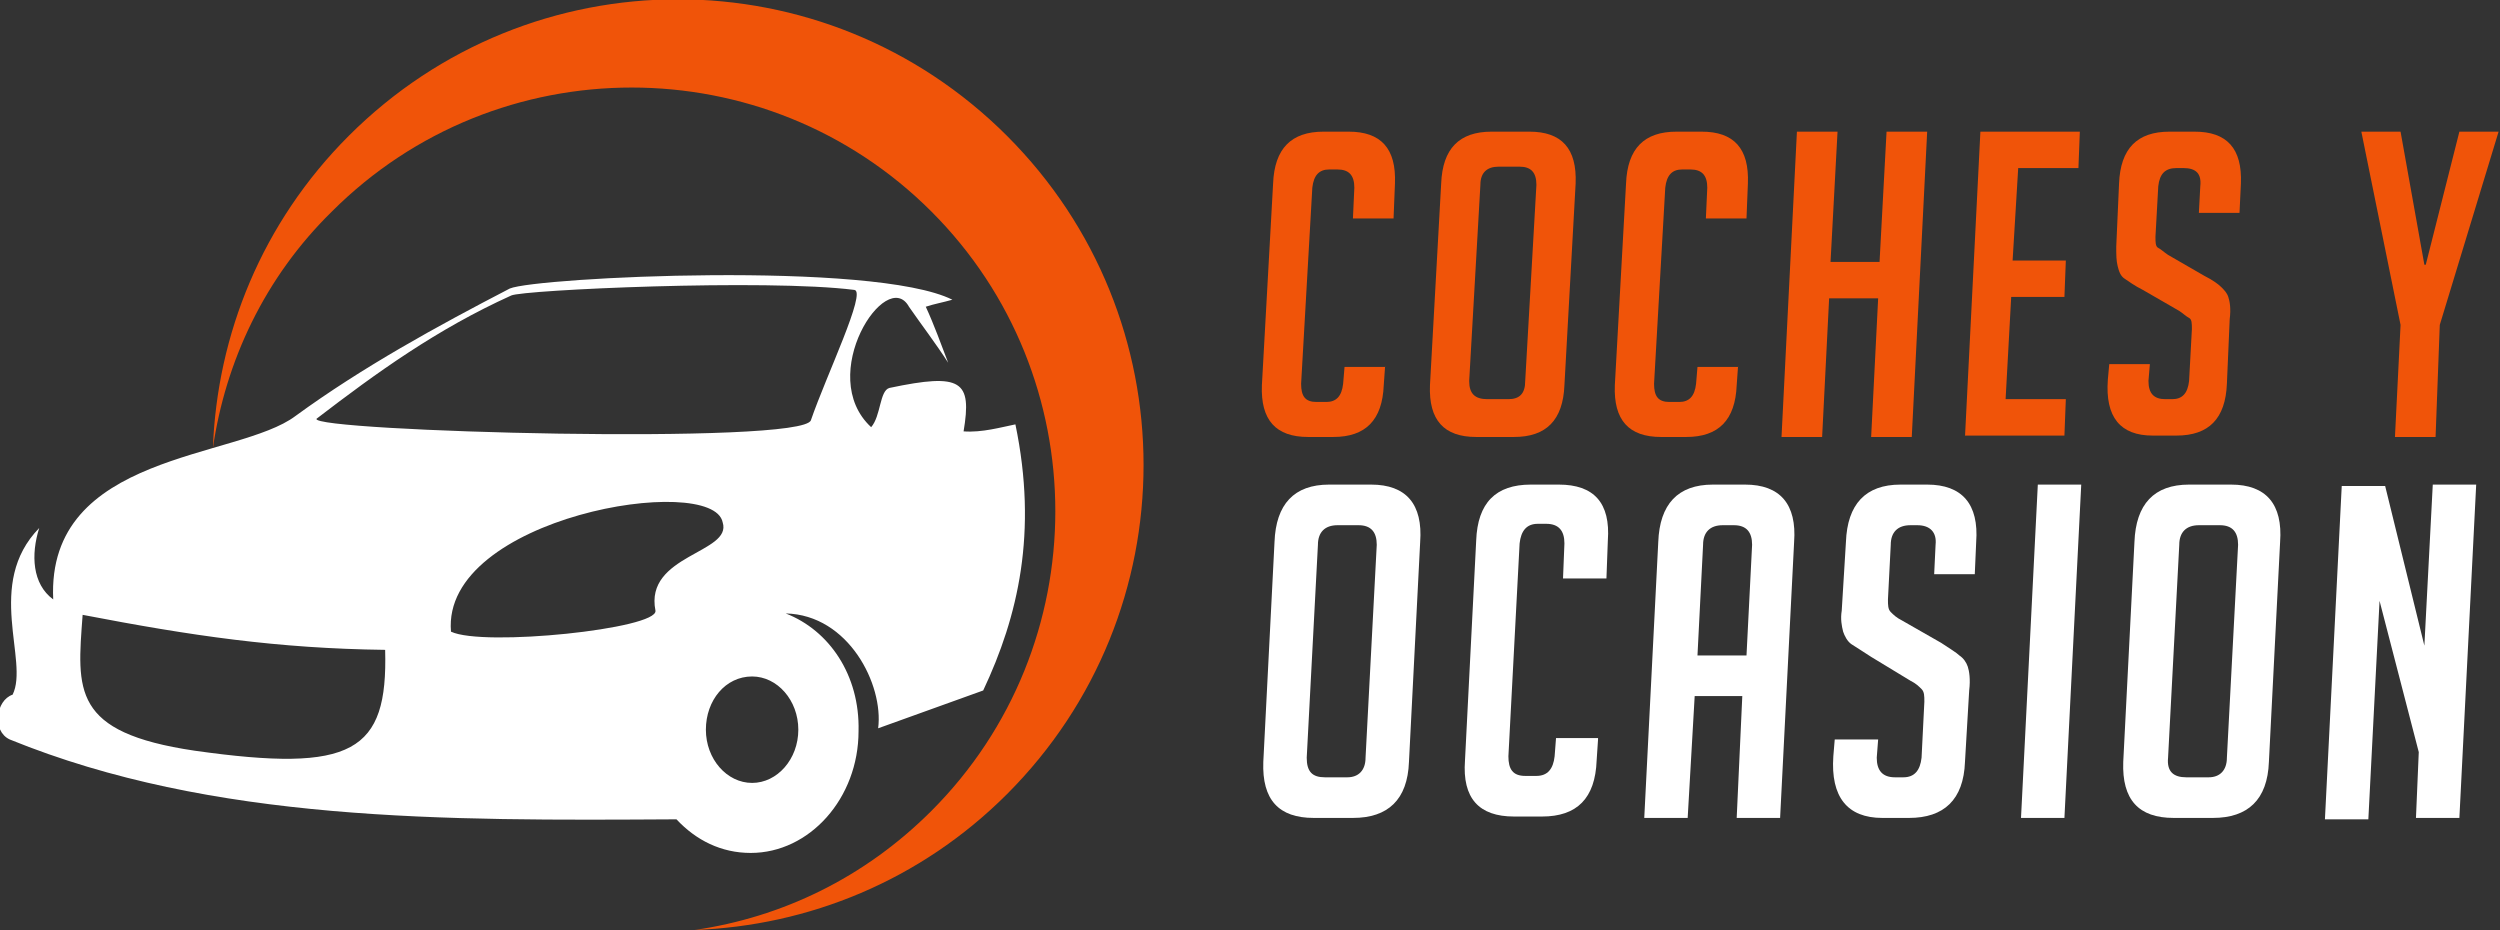
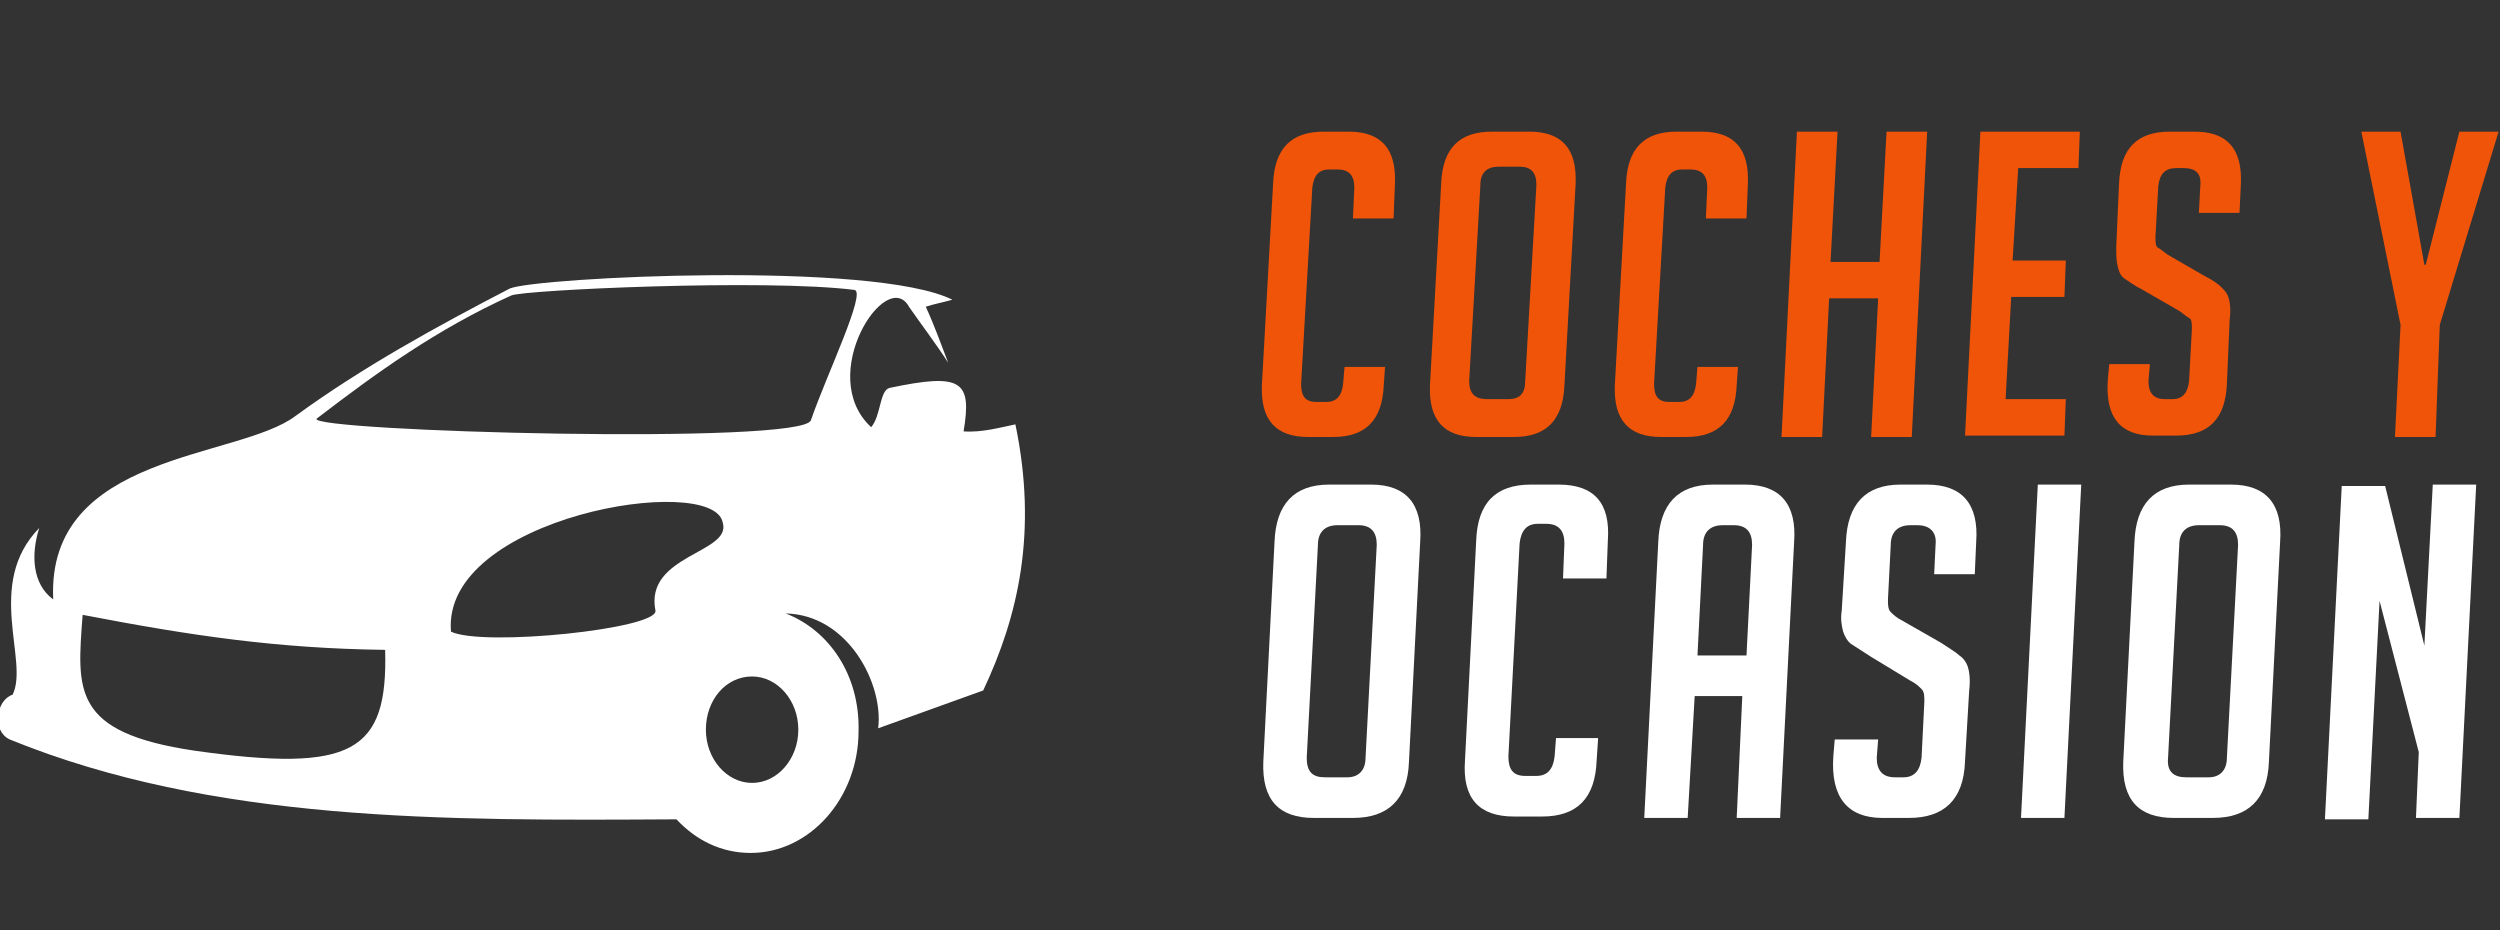
<svg xmlns="http://www.w3.org/2000/svg" version="1.1" id="Layer_1" x="0px" y="0px" width="178.5px" height="66.4px" viewBox="0 0 178.5 66.4" style="enable-background:new 0 0 178.5 66.4;" xml:space="preserve">
  <rect x="0" y="0" width="178.5" height="66.4" fill="#333333" stroke="none" />
  <style type="text/css">
	.st0{fill:#F05409;}
	.st1{fill:#FFFFFF;}
	.st2{fill-rule:evenodd;clip-rule:evenodd;fill:#FFFFFF;}
	.st3{fill-rule:evenodd;clip-rule:evenodd;fill:#F05409;}
</style>
  <g>
    <g>
      <path class="st0" d="M98.9,26.1l-0.1,1.4c-0.1,2.5-1.3,3.7-3.6,3.7h-1.8c-2.3,0-3.4-1.2-3.3-3.7l0.8-14.4c0.1-2.5,1.3-3.7,3.6-3.7    h1.8c2.3,0,3.4,1.2,3.3,3.7l-0.1,2.5h-2.9l0.1-2.2c0-0.9-0.4-1.3-1.2-1.3h-0.6c-0.7,0-1.1,0.4-1.2,1.3l-0.8,14    c0,0.9,0.3,1.3,1.1,1.3h0.7c0.7,0,1.1-0.4,1.2-1.3l0.1-1.2H98.9z" />
      <path class="st0" d="M105.4,31.2c-2.3,0-3.4-1.2-3.3-3.7l0.8-14.4c0.1-2.5,1.3-3.7,3.6-3.7h2.7c2.3,0,3.4,1.2,3.3,3.7l-0.8,14.4    c-0.1,2.5-1.3,3.7-3.6,3.7H105.4z M106.2,28.5h1.5c0.8,0,1.2-0.4,1.2-1.3l0.8-14c0-0.9-0.4-1.3-1.2-1.3H107    c-0.8,0-1.3,0.4-1.3,1.3l-0.8,14C104.9,28.1,105.3,28.5,106.2,28.5z" />
      <path class="st0" d="M124.1,26.1l-0.1,1.4c-0.1,2.5-1.3,3.7-3.6,3.7h-1.8c-2.3,0-3.4-1.2-3.3-3.7l0.8-14.4    c0.1-2.5,1.3-3.7,3.6-3.7h1.8c2.3,0,3.4,1.2,3.3,3.7l-0.1,2.5h-2.9l0.1-2.2c0-0.9-0.4-1.3-1.2-1.3h-0.6c-0.7,0-1.1,0.4-1.2,1.3    l-0.8,14c0,0.9,0.3,1.3,1.1,1.3h0.7c0.7,0,1.1-0.4,1.2-1.3l0.1-1.2H124.1z" />
      <path class="st0" d="M133.6,31.2l0.5-9.9h-3.5l-0.5,9.9h-2.9l1.1-21.8h2.9l-0.5,9.3h3.5l0.5-9.3h2.9l-1.1,21.8H133.6z" />
      <path class="st0" d="M140.3,31.2l1.1-21.8h7.1l-0.1,2.6h-4.3l-0.4,6.6h3.8l-0.1,2.6h-3.8l-0.4,7.3h4.3l-0.1,2.6H140.3z" />
      <path class="st0" d="M157,15.2l0.1-1.9c0.1-0.9-0.3-1.3-1.2-1.3h-0.5c-0.8,0-1.2,0.4-1.3,1.3l-0.2,3.6c0,0.4,0,0.7,0.2,0.8    s0.4,0.3,0.7,0.5l2.6,1.5c0.6,0.3,1,0.6,1.2,0.8c0.2,0.2,0.4,0.4,0.5,0.7c0.1,0.3,0.2,0.8,0.1,1.6l-0.2,4.6    c-0.1,2.5-1.3,3.7-3.6,3.7h-1.7c-2.3,0-3.4-1.3-3.2-4l0.1-1.1h2.9l-0.1,1.2c0,0.9,0.4,1.3,1.2,1.3h0.5c0.7,0,1.1-0.4,1.2-1.3    l0.2-3.7c0-0.4,0-0.7-0.2-0.8c-0.2-0.1-0.4-0.3-0.7-0.5l-2.6-1.5c-0.6-0.3-1-0.6-1.3-0.8c-0.3-0.2-0.4-0.5-0.5-0.9    c-0.1-0.4-0.1-0.8-0.1-1.4l0.2-4.5c0.1-2.5,1.3-3.7,3.6-3.7h1.8c2.3,0,3.4,1.2,3.3,3.7l-0.1,2.1H157z" />
      <path class="st0" d="M173.9,31.2h-2.9l0.4-8l-2.8-13.8h2.8l1.7,9.5h0.1l2.4-9.5h2.8l-4.2,13.8L173.9,31.2z" />
      <path class="st1" d="M93.8,58.4c-2.5,0-3.7-1.3-3.6-4L91,38.7c0.1-2.7,1.4-4.1,3.9-4.1h3c2.5,0,3.7,1.4,3.5,4.1l-0.8,15.7    c-0.1,2.7-1.5,4-4,4H93.8z M94.6,55.5h1.6c0.8,0,1.3-0.5,1.3-1.4l0.8-15.2c0-0.9-0.4-1.4-1.3-1.4h-1.5c-0.9,0-1.4,0.5-1.4,1.4    l-0.8,15.2C93.3,55.1,93.7,55.5,94.6,55.5z" />
      <path class="st1" d="M114.1,52.8l-0.1,1.5c-0.1,2.7-1.4,4-3.9,4h-2c-2.5,0-3.7-1.3-3.5-4l0.8-15.7c0.1-2.7,1.4-4,3.9-4h2    c2.5,0,3.7,1.3,3.5,4l-0.1,2.7h-3.1l0.1-2.5c0-0.9-0.4-1.4-1.3-1.4h-0.6c-0.8,0-1.2,0.5-1.3,1.4l-0.8,15.2c0,0.9,0.3,1.4,1.2,1.4    h0.8c0.8,0,1.2-0.5,1.3-1.4l0.1-1.3H114.1z" />
      <path class="st1" d="M120.5,58.4h-3.1l1-19.7c0.1-2.7,1.4-4.1,3.9-4.1h2.3c2.5,0,3.7,1.4,3.5,4.1l-1,19.7h-3.1l0.4-8.7H121    L120.5,58.4z M124.7,46.8l0.4-7.9c0-0.9-0.4-1.4-1.3-1.4H123c-0.9,0-1.4,0.5-1.4,1.4l-0.4,7.9H124.7z" />
      <path class="st1" d="M138.1,41l0.1-2.1c0.1-0.9-0.4-1.4-1.3-1.4h-0.5c-0.9,0-1.4,0.5-1.4,1.4l-0.2,3.9c0,0.4,0,0.7,0.2,0.9    s0.4,0.4,0.8,0.6l2.8,1.6c0.6,0.4,1.1,0.7,1.3,0.9c0.3,0.2,0.5,0.5,0.6,0.8c0.1,0.3,0.2,0.9,0.1,1.7l-0.3,5.1c-0.1,2.7-1.5,4-4,4    h-1.9c-2.5,0-3.7-1.5-3.5-4.4l0.1-1.2h3.1l-0.1,1.3c0,0.9,0.4,1.4,1.3,1.4h0.6c0.8,0,1.2-0.5,1.3-1.4l0.2-4c0-0.4,0-0.7-0.2-0.9    c-0.2-0.2-0.4-0.4-0.8-0.6l-2.8-1.7c-0.6-0.4-1.1-0.7-1.4-0.9c-0.3-0.2-0.5-0.6-0.6-0.9c-0.1-0.4-0.2-0.9-0.1-1.5l0.3-4.9    c0.1-2.7,1.4-4.1,3.9-4.1h1.9c2.5,0,3.7,1.4,3.5,4.1l-0.1,2.3H138.1z" />
      <path class="st1" d="M144.3,58.4l1.2-23.8h3.1l-1.2,23.8H144.3z" />
      <path class="st1" d="M155.2,58.4c-2.5,0-3.7-1.3-3.6-4l0.8-15.7c0.1-2.7,1.4-4.1,3.9-4.1h3c2.5,0,3.7,1.4,3.5,4.1l-0.8,15.7    c-0.1,2.7-1.5,4-4,4H155.2z M156.1,55.5h1.6c0.8,0,1.3-0.5,1.3-1.4l0.8-15.2c0-0.9-0.4-1.4-1.3-1.4H157c-0.9,0-1.4,0.5-1.4,1.4    l-0.8,15.2C154.7,55.1,155.2,55.5,156.1,55.5z" />
      <path class="st1" d="M173.1,46.1l0.6-11.5h3.1l-1.2,23.8h-3.1l0.2-4.7l-2.8-10.8l-0.8,15.6H166l1.2-23.8h3.1L173.1,46.1z" />
    </g>
  </g>
  <g>
    <path class="st2" d="M27.5,46.4c0.2,7.3-2.3,8.8-13.6,7.2c-8.8-1.3-8.4-4.3-8-9.7C13.7,45.4,19.8,46.3,27.5,46.4L27.5,46.4z    M57.9,30c-0.5,1.8-35.8,0.8-35.3-0.1c4.3-3.3,8.6-6.4,13.9-8.8c0.8-0.4,18.2-1.2,24.5-0.4C61.9,20.8,59,26.8,57.9,30z M46.8,43.6   c0.2,1.3-12.3,2.6-14.6,1.5c-0.7-8.2,18.7-11.4,19.4-7.8C52.3,39.5,46,39.6,46.8,43.6z M53.7,48.3c1.8,0,3.3,1.7,3.3,3.8   c0,2.1-1.5,3.8-3.3,3.8c-1.8,0-3.3-1.7-3.3-3.8C50.4,50,51.8,48.3,53.7,48.3z M56.1,43.8c4.5,0.1,7,5.1,6.6,8.2   c2.5-0.9,5-1.8,7.5-2.7c2.5-5.3,3.9-11.3,2.3-19c-1,0.2-2.4,0.6-3.7,0.5c0.6-3.6-0.1-4.2-5.3-3.1c-0.7,0.2-0.6,2-1.3,2.8   c-4-3.7,1.1-11.5,2.7-8.6c0.9,1.3,1.9,2.6,2.8,4c-0.5-1.3-1-2.7-1.6-4c0.6-0.2,1.2-0.3,1.9-0.5c-5.6-2.8-29.7-1.6-31.6-0.8   c-5.2,2.7-10.5,5.6-15.3,9.1c-4.1,3.1-17.8,2.6-17.3,13.1c-1.5-1.1-1.6-3.2-1-5.1c-3.9,4-0.7,9.5-1.9,11.9   c-1.2,0.4-1.5,2.6-0.2,3.2c14.5,5.9,31,5.8,47.6,5.7c1.4,1.5,3.2,2.4,5.3,2.4c4.2,0,7.7-3.9,7.7-8.7C61.4,48.2,59.2,45,56.1,43.8z" />
-     <path class="st3" d="M23.7,15.1c11.8-11.8,31-11.8,42.8,0c11.8,11.8,11.8,31,0,42.8c-4.8,4.8-10.7,7.6-16.9,8.5   c8.1-0.3,16.1-3.5,22.3-9.7c13-13,13-34,0-47c-13-13-34-13-47,0c-6.2,6.2-9.4,14.2-9.7,22.3C16.1,25.8,18.9,19.8,23.7,15.1   L23.7,15.1z" />
  </g>
</svg>